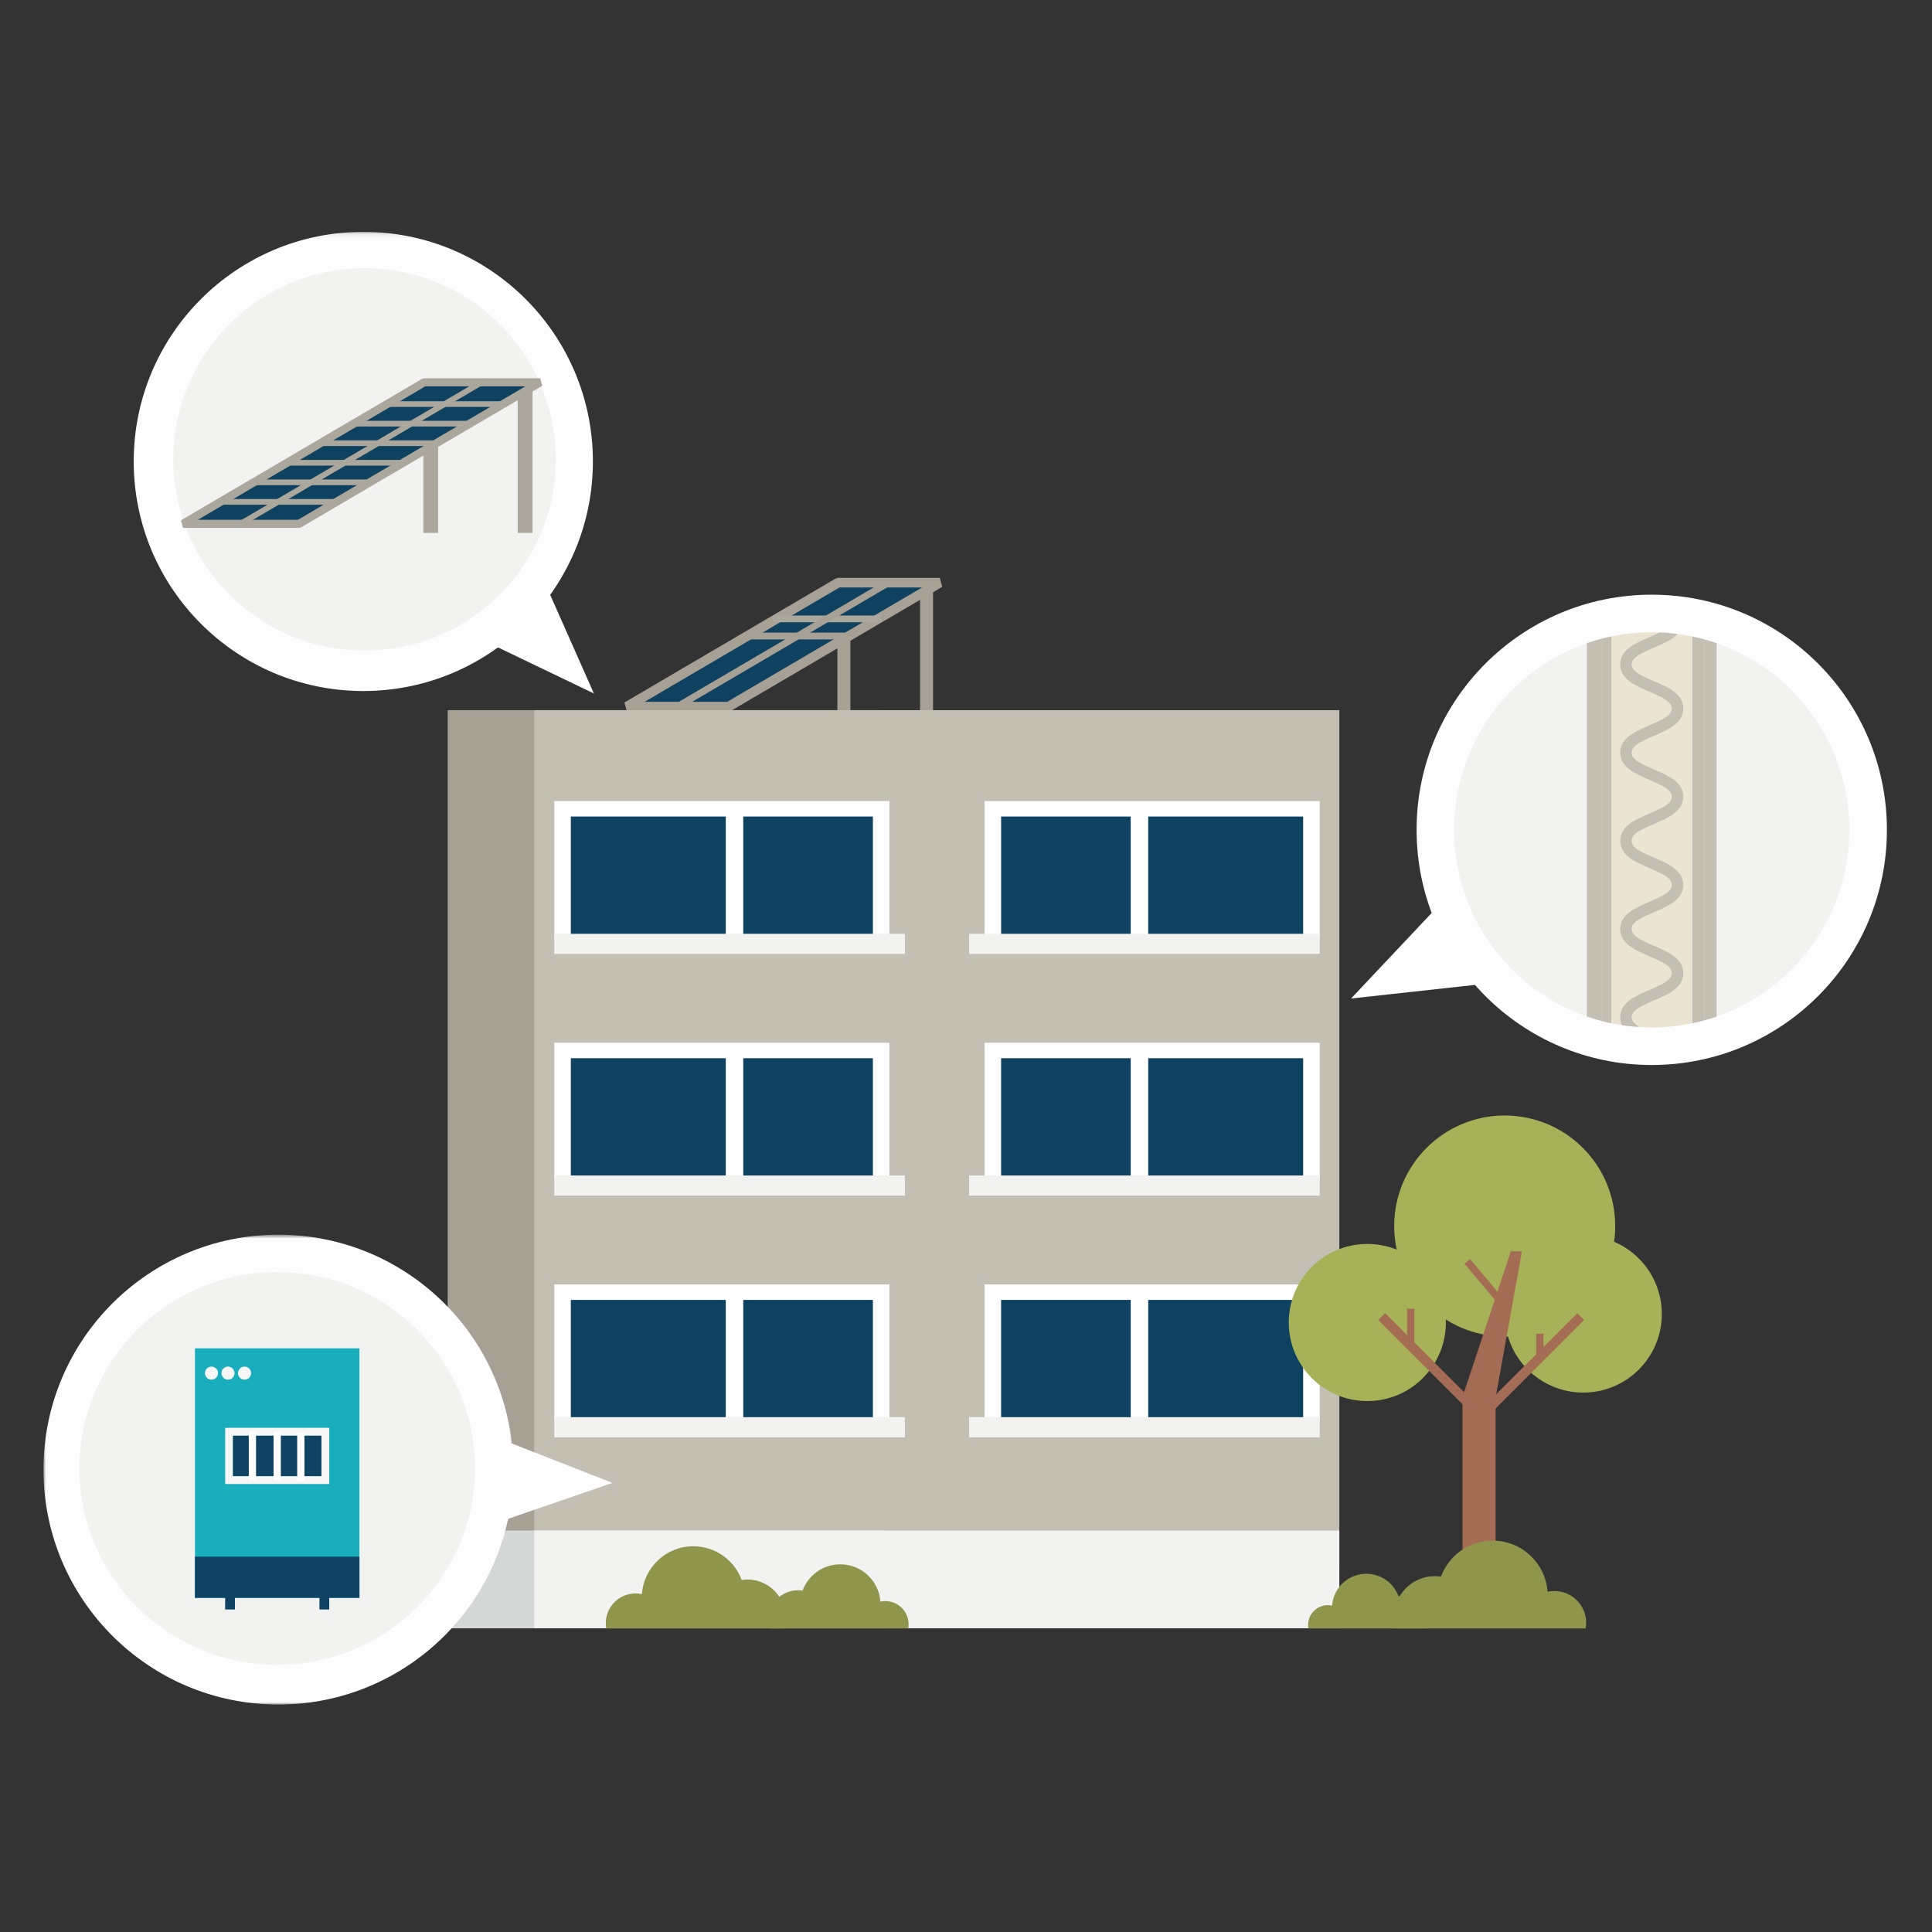
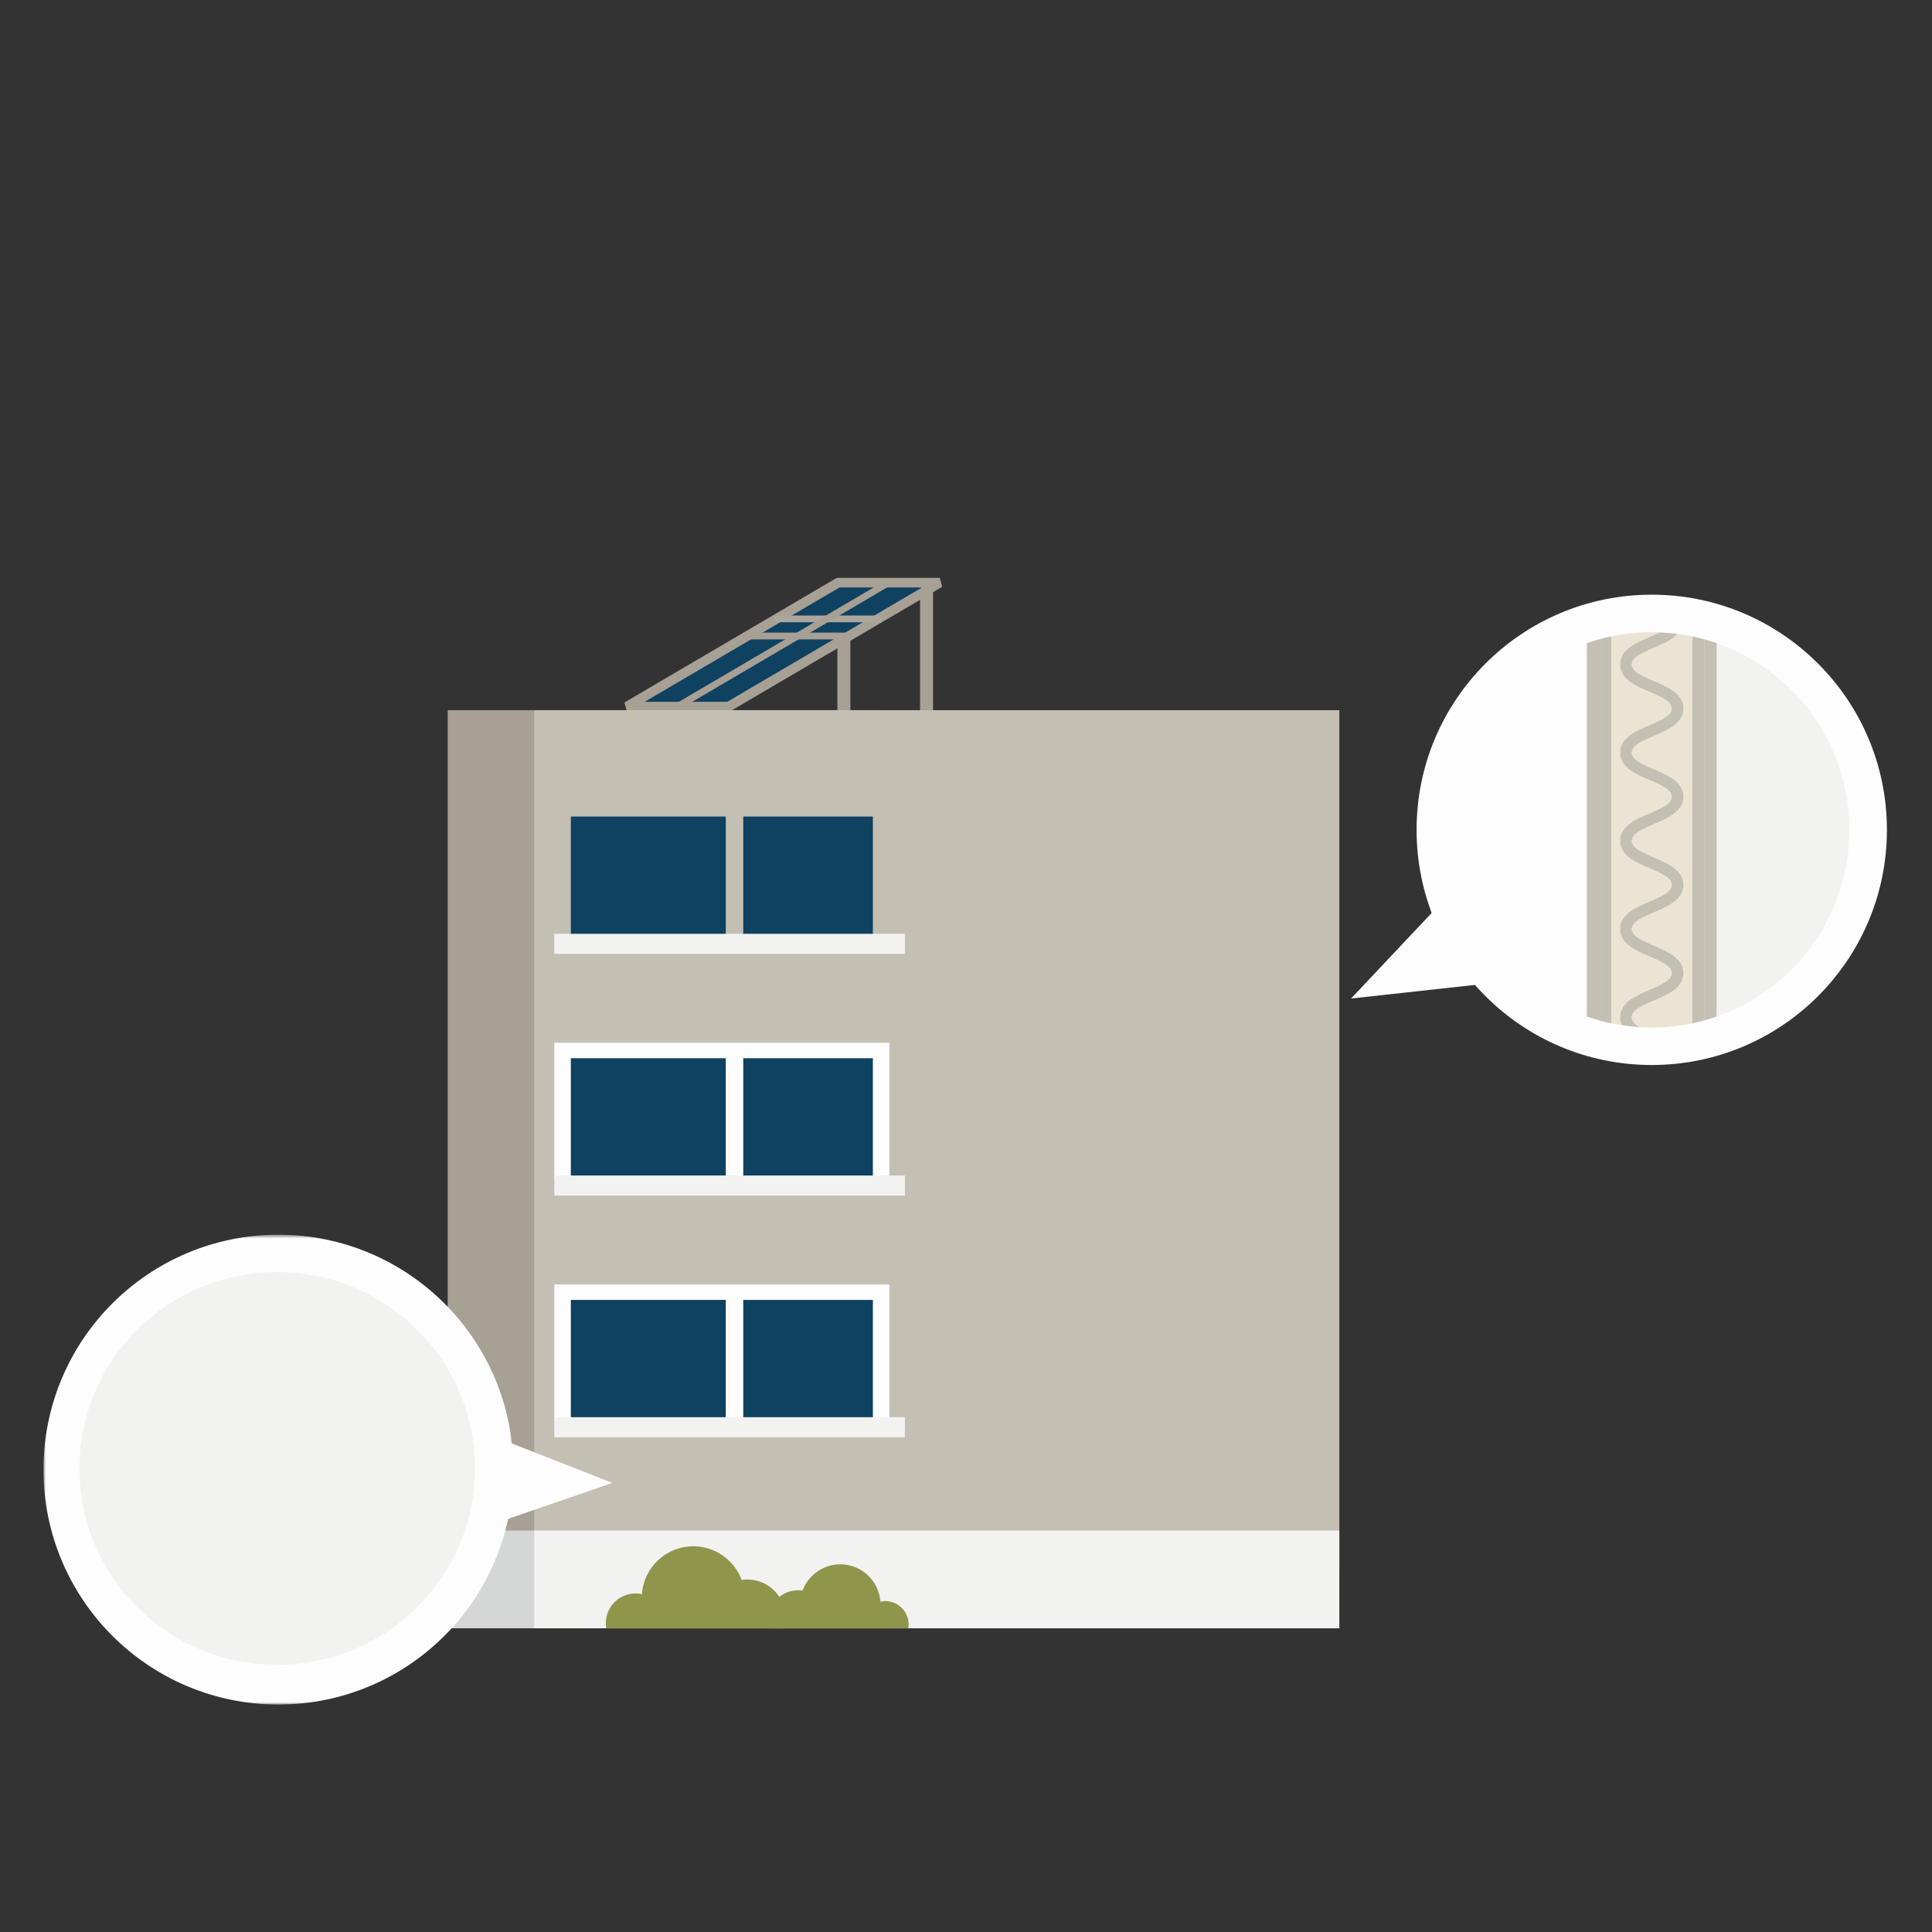
<svg xmlns="http://www.w3.org/2000/svg" xmlns:xlink="http://www.w3.org/1999/xlink" width="400px" height="400px" viewBox="0 0 400 400" version="1.1">
  <rect x="0" y="0" width="400" height="400" fill="#333333" stroke="none" />
  <title>pikto-teaser-massnahmen</title>
  <desc>Created with Sketch.</desc>
  <defs>
    <polygon id="path-1" points="0 0.723 97.277 0.723 97.277 98 0 98" />
-     <polygon id="path-3" points="0 305 381.665 305 381.665 0.092 0 0.092" />
  </defs>
  <g id="pikto-teaser-massnahmen" stroke="none" stroke-width="1" fill="none" fill-rule="evenodd">
    <g id="Group-109" transform="translate(9, 47)">
      <polygon id="Fill-1" fill="#A7A094" points="181.489 100.954 184.177 100.954 184.177 73.864 181.489 73.864" />
      <polygon id="Fill-2" fill="#A7A094" points="164.373 100.954 167.061 100.954 167.061 73.864 164.373 73.864" />
      <polygon id="Fill-3" fill="#0F4161" points="141.839 99.3 120.794 99.3 164.528 73.635 185.574 73.635" />
      <polygon id="Stroke-4" stroke="#A7A094" stroke-width="2" stroke-linecap="square" stroke-linejoin="bevel" points="141.839 99.3 120.794 99.3 164.528 73.635 185.574 73.635" />
      <path d="M151.749,81.133 L172.807,81.133" id="Stroke-5" stroke="#ACA79D" stroke-width="1.4" stroke-linecap="square" stroke-linejoin="bevel" />
      <path d="M145.639,84.68 L166.697,84.68" id="Stroke-6" stroke="#A7A094" stroke-width="1.4" stroke-linecap="square" stroke-linejoin="bevel" />
      <path d="M174.965,73.635 L131.23,99.3" id="Stroke-7" stroke="#A7A094" stroke-width="1.4" stroke-linecap="square" stroke-linejoin="bevel" />
      <polygon id="Fill-8" fill="#A7A094" points="83.69 277.677 173.469 277.677 173.469 100.033 83.69 100.033" />
      <polygon id="Fill-9" fill="#C4BFB3" points="101.602 277.678 268.293 277.678 268.293 100.035 101.602 100.035" />
      <polygon id="Fill-10" fill="#D5D6D6" points="84.352 290.121 174.131 290.121 174.131 269.886 84.352 269.886" />
      <polygon id="Fill-11" fill="#F2F2F1" points="101.603 290.121 268.294 290.121 268.294 269.886 101.603 269.886" />
      <polygon id="Fill-12" fill="#FDFDFD" points="105.76 247.258 175.15 247.258 175.15 218.925 105.76 218.925" />
      <polygon id="Fill-13" fill="#0F4161" points="144.884 248.494 171.721 248.494 171.721 222.134 144.884 222.134" />
      <polygon id="Fill-14" fill="#0F4161" points="109.186 248.494 141.263 248.494 141.263 222.134 109.186 222.134" />
      <polygon id="Fill-15" fill="#F2F2F1" points="105.76 250.575 178.349 250.575 178.349 246.413 105.76 246.413" />
      <polygon id="Fill-16" fill="#FDFDFD" points="105.76 197.22 175.15 197.22 175.15 168.887 105.76 168.887" />
      <polygon id="Fill-17" fill="#0F4161" points="144.884 198.454 171.721 198.454 171.721 172.094 144.884 172.094" />
      <polygon id="Fill-18" fill="#0F4161" points="109.186 198.454 141.263 198.454 141.263 172.094 109.186 172.094" />
      <polygon id="Fill-19" fill="#F2F2F1" points="105.76 200.536 178.349 200.536 178.349 196.373 105.76 196.373" />
-       <polygon id="Fill-20" fill="#FDFDFD" points="105.76 147.181 175.15 147.181 175.15 118.848 105.76 118.848" />
      <polygon id="Fill-21" fill="#0F4161" points="144.884 147.562 171.721 147.562 171.721 122.056 144.884 122.056" />
      <polygon id="Fill-22" fill="#0F4161" points="109.186 147.562 141.263 147.562 141.263 122.056 109.186 122.056" />
      <polygon id="Fill-23" fill="#F2F2F1" points="105.76 150.497 178.349 150.497 178.349 146.334 105.76 146.334" />
      <g id="Group-108" transform="translate(0, 0.908)">
        <path d="M116.52,289.245 C116.458,288.893 116.423,288.532 116.423,288.161 C116.423,284.756 119.184,281.995 122.59,281.995 C123.04,281.995 123.478,282.044 123.901,282.136 C124.296,276.602 128.908,272.234 134.542,272.234 C139.135,272.234 143.049,275.137 144.554,279.207 C144.945,279.147 145.345,279.116 145.753,279.116 C150.098,279.116 153.62,282.638 153.62,286.982 C153.62,287.769 153.503,288.529 153.289,289.245 L116.52,289.245 Z" id="Fill-24" fill="#90954C" />
        <path d="M179.042,289.245 C179.091,288.97 179.118,288.687 179.118,288.398 C179.118,285.741 176.962,283.585 174.304,283.585 C173.953,283.585 173.611,283.624 173.281,283.696 C172.972,279.376 169.373,275.967 164.975,275.967 C161.39,275.967 158.334,278.232 157.16,281.409 C156.855,281.362 156.542,281.338 156.224,281.338 C152.833,281.338 150.084,284.087 150.084,287.479 C150.084,288.093 150.175,288.685 150.343,289.245 L179.042,289.245 Z" id="Fill-26" fill="#90954C" />
        <polygon id="Fill-28" fill="#FDFDFD" points="92.408 249.155 117.789 259.113 92.012 267.995" />
        <g id="Group-32" transform="translate(0, 207)">
          <mask id="mask-2" fill="white">
            <use xlink:href="#path-1" />
          </mask>
          <g id="Clip-31" />
          <path d="M97.277,49.361 C97.277,76.223 75.501,98 48.639,98 C21.777,98 -0,76.223 -0,49.361 C-0,22.499 21.777,0.723 48.639,0.723 C75.501,0.723 97.277,22.499 97.277,49.361" id="Fill-30" fill="#FDFDFD" mask="url(#mask-2)" />
        </g>
        <path d="M89.34,256.113 C89.34,278.566 71.006,296.768 48.39,296.768 C25.774,296.768 7.44,278.566 7.44,256.113 C7.44,233.66 25.774,215.458 48.39,215.458 C71.006,215.458 89.34,233.66 89.34,256.113" id="Fill-33" fill="#F2F2F1" />
        <path d="M381.665,123.903 C381.665,150.793 359.867,172.591 332.977,172.591 C306.087,172.591 284.288,150.793 284.288,123.903 C284.288,97.013 306.087,75.215 332.977,75.215 C359.867,75.215 381.665,97.013 381.665,123.903" id="Fill-35" fill="#FDFDFD" />
-         <path d="M292.058,123.903 C292.058,141.792 303.542,156.99 319.537,162.551 L319.537,85.254 C303.542,90.816 292.058,106.014 292.058,123.903" id="Fill-37" fill="#F2F2F1" />
        <path d="M373.895,123.903 C373.895,106.014 362.411,90.816 346.416,85.254 L346.416,162.551 C362.411,156.99 373.895,141.792 373.895,123.903" id="Fill-39" fill="#F2F2F1" />
        <path d="M332.504,157.027 C335.294,155.836 337.122,154.952 337.122,153.568 C337.122,152.183 335.294,151.299 332.504,150.109 C329.654,148.892 326.425,147.514 326.425,144.436 C326.425,141.358 329.654,139.98 332.504,138.763 C335.294,137.573 337.122,136.689 337.122,135.305 C337.122,133.92 335.294,133.036 332.504,131.845 C329.654,130.63 326.425,129.251 326.425,126.173 C326.425,123.096 329.655,121.717 332.504,120.501 C335.294,119.311 337.122,118.427 337.122,117.043 C337.122,115.659 335.294,114.775 332.504,113.585 C329.655,112.369 326.425,110.99 326.425,107.913 C326.425,104.836 329.654,103.457 332.504,102.24 C335.294,101.05 337.122,100.166 337.122,98.781 C337.122,97.398 335.294,96.513 332.504,95.323 C329.654,94.107 326.425,92.728 326.425,89.65 C326.425,86.573 329.655,85.194 332.504,83.978 C333.292,83.642 333.991,83.331 334.606,83.026 C334.065,83.005 333.523,82.985 332.977,82.985 C330.106,82.985 327.305,83.283 324.601,83.846 L324.601,163.961 C325.325,164.111 326.054,164.244 326.791,164.356 C326.56,163.863 326.425,163.317 326.425,162.699 C326.425,159.622 329.654,158.243 332.504,157.027" id="Fill-41" fill="#ECE4D2" />
        <path d="M338.354,83.348 C337.157,84.609 335.229,85.432 333.449,86.192 C330.66,87.382 328.831,88.266 328.831,89.65 C328.831,91.035 330.66,91.919 333.449,93.11 C336.298,94.326 339.528,95.704 339.528,98.782 C339.528,101.86 336.298,103.238 333.449,104.454 C330.66,105.645 328.831,106.529 328.831,107.913 C328.831,109.297 330.66,110.181 333.449,111.371 C336.298,112.588 339.528,113.966 339.528,117.043 C339.528,120.12 336.298,121.499 333.449,122.715 C330.66,123.906 328.831,124.789 328.831,126.173 C328.831,127.558 330.66,128.442 333.449,129.633 C336.298,130.848 339.528,132.227 339.528,135.305 C339.528,138.383 336.298,139.761 333.449,140.977 C330.66,142.167 328.831,143.052 328.831,144.436 C328.831,145.821 330.66,146.704 333.449,147.895 C336.298,149.112 339.528,150.49 339.528,153.568 C339.528,156.646 336.298,158.024 333.449,159.241 C330.66,160.431 328.831,161.315 328.831,162.7 C328.831,163.494 329.447,164.122 330.486,164.74 C331.311,164.789 332.139,164.822 332.977,164.822 C335.847,164.822 338.647,164.523 341.352,163.961 L341.352,83.846 C340.366,83.641 339.364,83.481 338.354,83.348" id="Fill-43" fill="#ECE4D2" />
        <path d="M322.529,84.336 C321.515,84.603 320.519,84.913 319.537,85.254 L319.537,162.552 C320.519,162.893 321.515,163.203 322.529,163.47 L322.529,84.336 Z" id="Fill-45" fill="#C4BFB3" />
        <path d="M322.529,84.336 L322.529,163.47 C323.213,163.65 323.904,163.815 324.601,163.961 L324.601,83.846 C323.904,83.991 323.213,84.156 322.529,84.336" id="Fill-47" fill="#C4BFB3" />
        <path d="M343.829,84.451 L343.829,163.355 C344.704,163.115 345.566,162.847 346.415,162.552 L346.415,85.254 C345.566,84.959 344.704,84.691 343.829,84.451" id="Fill-49" fill="#C4BFB3" />
        <path d="M341.352,163.961 C342.188,163.787 343.013,163.58 343.83,163.356 L343.83,84.451 C343.013,84.227 342.188,84.02 341.352,83.846 L341.352,163.961 Z" id="Fill-51" fill="#C4BFB3" />
        <path d="M328.831,162.699 C328.831,161.315 330.66,160.43 333.449,159.24 C336.298,158.024 339.528,156.645 339.528,153.568 C339.528,150.49 336.298,149.111 333.449,147.895 C330.66,146.704 328.831,145.82 328.831,144.435 C328.831,143.052 330.66,142.167 333.449,140.977 C336.298,139.761 339.528,138.382 339.528,135.304 C339.528,132.226 336.298,130.848 333.449,129.632 C330.66,128.442 328.831,127.557 328.831,126.173 C328.831,124.789 330.66,123.905 333.449,122.715 C336.298,121.498 339.528,120.12 339.528,117.043 C339.528,113.965 336.298,112.587 333.449,111.371 C330.66,110.18 328.831,109.297 328.831,107.912 C328.831,106.528 330.66,105.644 333.449,104.454 C336.298,103.238 339.528,101.859 339.528,98.781 C339.528,95.703 336.298,94.325 333.449,93.109 C330.66,91.919 328.831,91.034 328.831,89.65 C328.831,88.266 330.66,87.382 333.449,86.192 C335.228,85.432 337.157,84.609 338.354,83.347 C337.121,83.185 335.871,83.075 334.605,83.026 C333.991,83.331 333.291,83.642 332.503,83.978 C329.654,85.194 326.425,86.573 326.425,89.65 C326.425,92.728 329.654,94.106 332.503,95.323 C335.293,96.512 337.121,97.397 337.121,98.781 C337.121,100.166 335.293,101.05 332.503,102.24 C329.654,103.456 326.425,104.835 326.425,107.912 C326.425,110.99 329.654,112.368 332.503,113.584 C335.293,114.775 337.121,115.658 337.121,117.043 C337.121,118.427 335.293,119.31 332.503,120.501 C329.654,121.717 326.425,123.095 326.425,126.173 C326.425,129.251 329.654,130.629 332.503,131.845 C335.293,133.036 337.121,133.92 337.121,135.304 C337.121,136.689 335.293,137.573 332.503,138.763 C329.654,139.979 326.425,141.358 326.425,144.435 C326.425,147.513 329.654,148.892 332.503,150.108 C335.293,151.299 337.121,152.183 337.121,153.568 C337.121,154.952 335.293,155.836 332.503,157.027 C329.654,158.243 326.425,159.621 326.425,162.699 C326.425,163.317 326.56,163.863 326.79,164.356 C328.005,164.54 329.239,164.664 330.486,164.739 C329.447,164.122 328.831,163.493 328.831,162.699" id="Fill-53" fill="#C4BFB3" />
        <polygon id="Fill-55" fill="#FDFDFD" points="297.853 155.844 270.724 158.823 289.44 138.96" />
        <mask id="mask-4" fill="white">
          <use xlink:href="#path-3" />
        </mask>
        <g id="Clip-58" />
        <polygon id="Fill-57" fill="#FDFDFD" mask="url(#mask-4)" points="194.842 246.35 264.232 246.35 264.232 218.017 194.842 218.017" />
        <polygon id="Fill-59" fill="#0F4161" mask="url(#mask-4)" points="198.269 246.869 225.106 246.869 225.106 221.225 198.269 221.225" />
        <polygon id="Fill-60" fill="#0F4161" mask="url(#mask-4)" points="228.727 246.869 260.804 246.869 260.804 221.225 228.727 221.225" />
        <polygon id="Fill-61" fill="#F2F2F1" mask="url(#mask-4)" points="191.642 249.666 264.231 249.666 264.231 245.504 191.642 245.504" />
        <polygon id="Fill-62" fill="#FDFDFD" mask="url(#mask-4)" points="194.842 196.312 264.232 196.312 264.232 167.978 194.842 167.978" />
        <polygon id="Fill-63" fill="#0F4161" mask="url(#mask-4)" points="198.269 196.857 225.106 196.857 225.106 171.187 198.269 171.187" />
        <polygon id="Fill-64" fill="#0F4161" mask="url(#mask-4)" points="228.727 196.857 260.804 196.857 260.804 171.187 228.727 171.187" />
        <polygon id="Fill-65" fill="#F2F2F1" mask="url(#mask-4)" points="191.642 199.628 264.231 199.628 264.231 195.466 191.642 195.466" />
        <polygon id="Fill-66" fill="#FFFFFF" mask="url(#mask-4)" points="194.842 146.273 264.232 146.273 264.232 117.94 194.842 117.94" />
        <polygon id="Fill-67" fill="#0F4161" mask="url(#mask-4)" points="198.269 147.508 225.106 147.508 225.106 121.148 198.269 121.148" />
        <polygon id="Fill-68" fill="#0F4161" mask="url(#mask-4)" points="228.727 147.508 260.804 147.508 260.804 121.148 228.727 121.148" />
        <polygon id="Fill-69" fill="#F2F2F1" mask="url(#mask-4)" points="191.642 149.589 264.231 149.589 264.231 145.427 191.642 145.427" />
        <path d="M325.41,205.923 C325.41,218.558 315.167,228.801 302.532,228.801 C289.896,228.801 279.653,218.558 279.653,205.923 C279.653,193.288 289.896,183.045 302.532,183.045 C315.167,183.045 325.41,193.288 325.41,205.923" id="Fill-70" fill="#A7B157" mask="url(#mask-4)" />
        <path d="M290.355,225.903 C290.355,234.886 283.073,242.168 274.09,242.168 C265.107,242.168 257.825,234.886 257.825,225.903 C257.825,216.92 265.107,209.638 274.09,209.638 C283.073,209.638 290.355,216.92 290.355,225.903" id="Fill-71" fill="#A7B157" mask="url(#mask-4)" />
        <path d="M335.062,224.148 C335.062,233.131 327.78,240.412 318.797,240.412 C309.814,240.412 302.532,233.131 302.532,224.148 C302.532,215.165 309.814,207.882 318.797,207.882 C327.78,207.882 335.062,215.165 335.062,224.148" id="Fill-72" fill="#A7B157" mask="url(#mask-4)" />
        <polygon id="Fill-73" fill="#A46C55" mask="url(#mask-4)" points="296.206 242.409 294.793 243.822 276.356 225.385 277.769 223.972" />
        <polygon id="Fill-74" fill="#A46C55" mask="url(#mask-4)" points="299.122 242.409 300.535 243.822 318.972 225.385 317.559 223.972" />
        <polygon id="Fill-75" fill="#A46C55" mask="url(#mask-4)" points="300.652 289.214 293.804 289.214 293.804 241.28 303.813 211.15 306.104 211.15 300.652 241.44" />
        <polygon id="Fill-76" fill="#A46C55" mask="url(#mask-4)" points="301.961 220.631 300.811 221.597 294.206 213.73 295.356 212.764" />
        <polygon id="Fill-77" fill="#A46C55" mask="url(#mask-4)" points="282.32 230.113 283.821 230.113 283.821 223.054 282.32 223.054" />
        <polygon id="Fill-78" fill="#A46C55" mask="url(#mask-4)" points="309.048 233.379 310.549 233.379 310.549 228.217 309.048 228.217" />
        <path d="M319.3,289.245 C319.366,288.869 319.403,288.482 319.403,288.086 C319.403,284.446 316.452,281.494 312.812,281.494 C312.331,281.494 311.862,281.547 311.41,281.645 C310.987,275.73 306.058,271.061 300.036,271.061 C295.127,271.061 290.942,274.163 289.334,278.514 C288.916,278.45 288.488,278.417 288.051,278.417 C283.407,278.417 279.642,282.182 279.642,286.826 C279.642,287.667 279.768,288.478 279.997,289.245 L319.3,289.245 Z" id="Fill-79" fill="#90954C" mask="url(#mask-4)" />
        <path d="M261.89,289.245 C261.848,289.011 261.825,288.77 261.825,288.523 C261.825,286.258 263.662,284.421 265.928,284.421 C266.227,284.421 266.519,284.454 266.801,284.515 C267.063,280.833 270.132,277.927 273.88,277.927 C276.936,277.927 279.54,279.858 280.542,282.566 C280.802,282.526 281.068,282.505 281.34,282.505 C284.23,282.505 286.574,284.849 286.574,287.739 C286.574,288.263 286.496,288.768 286.353,289.245 L261.89,289.245 Z" id="Fill-80" fill="#90954C" mask="url(#mask-4)" />
        <path d="M113.753,47.627 C113.753,73.88 92.471,95.162 66.218,95.162 C39.965,95.162 18.683,73.88 18.683,47.627 C18.683,21.375 39.965,0.091 66.218,0.091 C92.471,0.091 113.753,21.375 113.753,47.627" id="Fill-81" fill="#FDFDFD" mask="url(#mask-4)" />
        <path d="M106.062,47.2 C106.062,69.063 88.339,86.785 66.477,86.785 C44.615,86.785 26.892,69.063 26.892,47.2 C26.892,25.338 44.615,7.615 66.477,7.615 C88.339,7.615 106.062,25.338 106.062,47.2" id="Fill-82" fill="#F2F2F1" mask="url(#mask-4)" />
        <g id="Group-94" mask="url(#mask-4)">
          <g transform="translate(28, 31)">
            <polygon id="Fill-83" stroke="none" fill="#ACA79D" fill-rule="evenodd" points="70.184 31.431 73.253 31.431 73.253 0.503 70.184 0.503" />
            <polygon id="Fill-84" stroke="none" fill="#ACA79D" fill-rule="evenodd" points="50.643 31.431 53.712 31.431 53.712 0.503 50.643 0.503" />
            <polygon id="Fill-85" stroke="none" fill="#0F4161" fill-rule="evenodd" points="24.916 29.543 0.889 29.543 50.821 0.241 74.848 0.241" />
            <polygon id="Stroke-86" stroke="#ACA79D" stroke-width="1.679" fill="none" stroke-linecap="square" stroke-linejoin="bevel" points="24.916 29.543 0.889 29.543 50.821 0.241 74.848 0.241" />
            <path d="M43.268,4.754 L67.31,4.754" id="Stroke-87" stroke="#ACA79D" stroke-width="1.175" fill="none" stroke-linecap="square" stroke-linejoin="bevel" />
            <path d="M36.23,8.802 L60.272,8.802" id="Stroke-88" stroke="#ACA79D" stroke-width="1.175" fill="none" stroke-linecap="square" stroke-linejoin="bevel" />
            <path d="M29.255,12.851 L53.297,12.851" id="Stroke-89" stroke="#ACA79D" stroke-width="1.175" fill="none" stroke-linecap="square" stroke-linejoin="bevel" />
-             <path d="M22.653,16.899 L46.119,16.899" id="Stroke-90" stroke="#ACA79D" stroke-width="1.175" fill="none" stroke-linecap="square" stroke-linejoin="bevel" />
            <path d="M15.366,20.948 L39.407,20.948" id="Stroke-91" stroke="#ACA79D" stroke-width="1.175" fill="none" stroke-linecap="square" stroke-linejoin="bevel" />
            <path d="M8.764,24.996 L32.804,24.996" id="Stroke-92" stroke="#ACA79D" stroke-width="1.175" fill="none" stroke-linecap="square" stroke-linejoin="bevel" />
            <path d="M62.736,0.241 L12.804,29.543" id="Stroke-93" stroke="#ACA79D" stroke-width="1.175" fill="none" stroke-linecap="square" stroke-linejoin="bevel" />
          </g>
        </g>
-         <polygon id="Fill-95" fill="#FDFDFD" mask="url(#mask-4)" points="102.868 70.645 113.959 95.669 89.287 83.816" />
        <polygon id="Fill-96" fill="#18AEBE" mask="url(#mask-4)" points="31.366 282.909 65.415 282.909 65.415 231.247 31.366 231.247" />
        <polygon id="Fill-97" fill="#104263" mask="url(#mask-4)" points="31.366 282.909 65.415 282.909 65.415 274.379 31.366 274.379" />
        <path d="M36.139,236.385 C36.139,237.133 35.533,237.739 34.785,237.739 C34.038,237.739 33.431,237.133 33.431,236.385 C33.431,235.637 34.038,235.031 34.785,235.031 C35.533,235.031 36.139,235.637 36.139,236.385" id="Fill-98" fill="#F6F6F6" mask="url(#mask-4)" />
        <path d="M39.561,236.385 C39.561,237.133 38.955,237.739 38.207,237.739 C37.46,237.739 36.853,237.133 36.853,236.385 C36.853,235.637 37.46,235.031 38.207,235.031 C38.955,235.031 39.561,235.637 39.561,236.385" id="Fill-99" fill="#F6F6F6" mask="url(#mask-4)" />
        <path d="M42.984,236.385 C42.984,237.133 42.378,237.739 41.63,237.739 C40.882,237.739 40.276,237.133 40.276,236.385 C40.276,235.637 40.882,235.031 41.63,235.031 C42.378,235.031 42.984,235.637 42.984,236.385" id="Fill-100" fill="#F6F6F6" mask="url(#mask-4)" />
        <path d="M39.238,257.708 L57.543,257.708 L57.543,249.342 L39.238,249.342 L39.238,257.708 Z M37.617,259.34 L59.166,259.34 L59.166,247.71 L37.617,247.71 L37.617,259.34 Z" id="Fill-101" fill="#F6F6F6" mask="url(#mask-4)" />
        <polygon id="Fill-102" fill="#104263" mask="url(#mask-4)" points="39.239 257.708 57.544 257.708 57.544 249.342 39.239 249.342" />
        <polygon id="Fill-103" fill="#104263" mask="url(#mask-4)" points="37.616 285.318 39.644 285.318 39.644 281.528 37.616 281.528" />
        <polygon id="Fill-104" fill="#FFFFFF" mask="url(#mask-4)" points="42.508 258.451 44.012 258.451 44.012 248.493 42.508 248.493" />
        <polygon id="Fill-105" fill="#FFFFFF" mask="url(#mask-4)" points="52.528 258.759 54.033 258.759 54.033 248.801 52.528 248.801" />
        <polygon id="Fill-106" fill="#FFFFFF" mask="url(#mask-4)" points="47.638 258.504 49.143 258.504 49.143 248.546 47.638 248.546" />
        <polygon id="Fill-107" fill="#104263" mask="url(#mask-4)" points="57.137 285.318 59.165 285.318 59.165 281.528 57.137 281.528" />
      </g>
    </g>
  </g>
</svg>